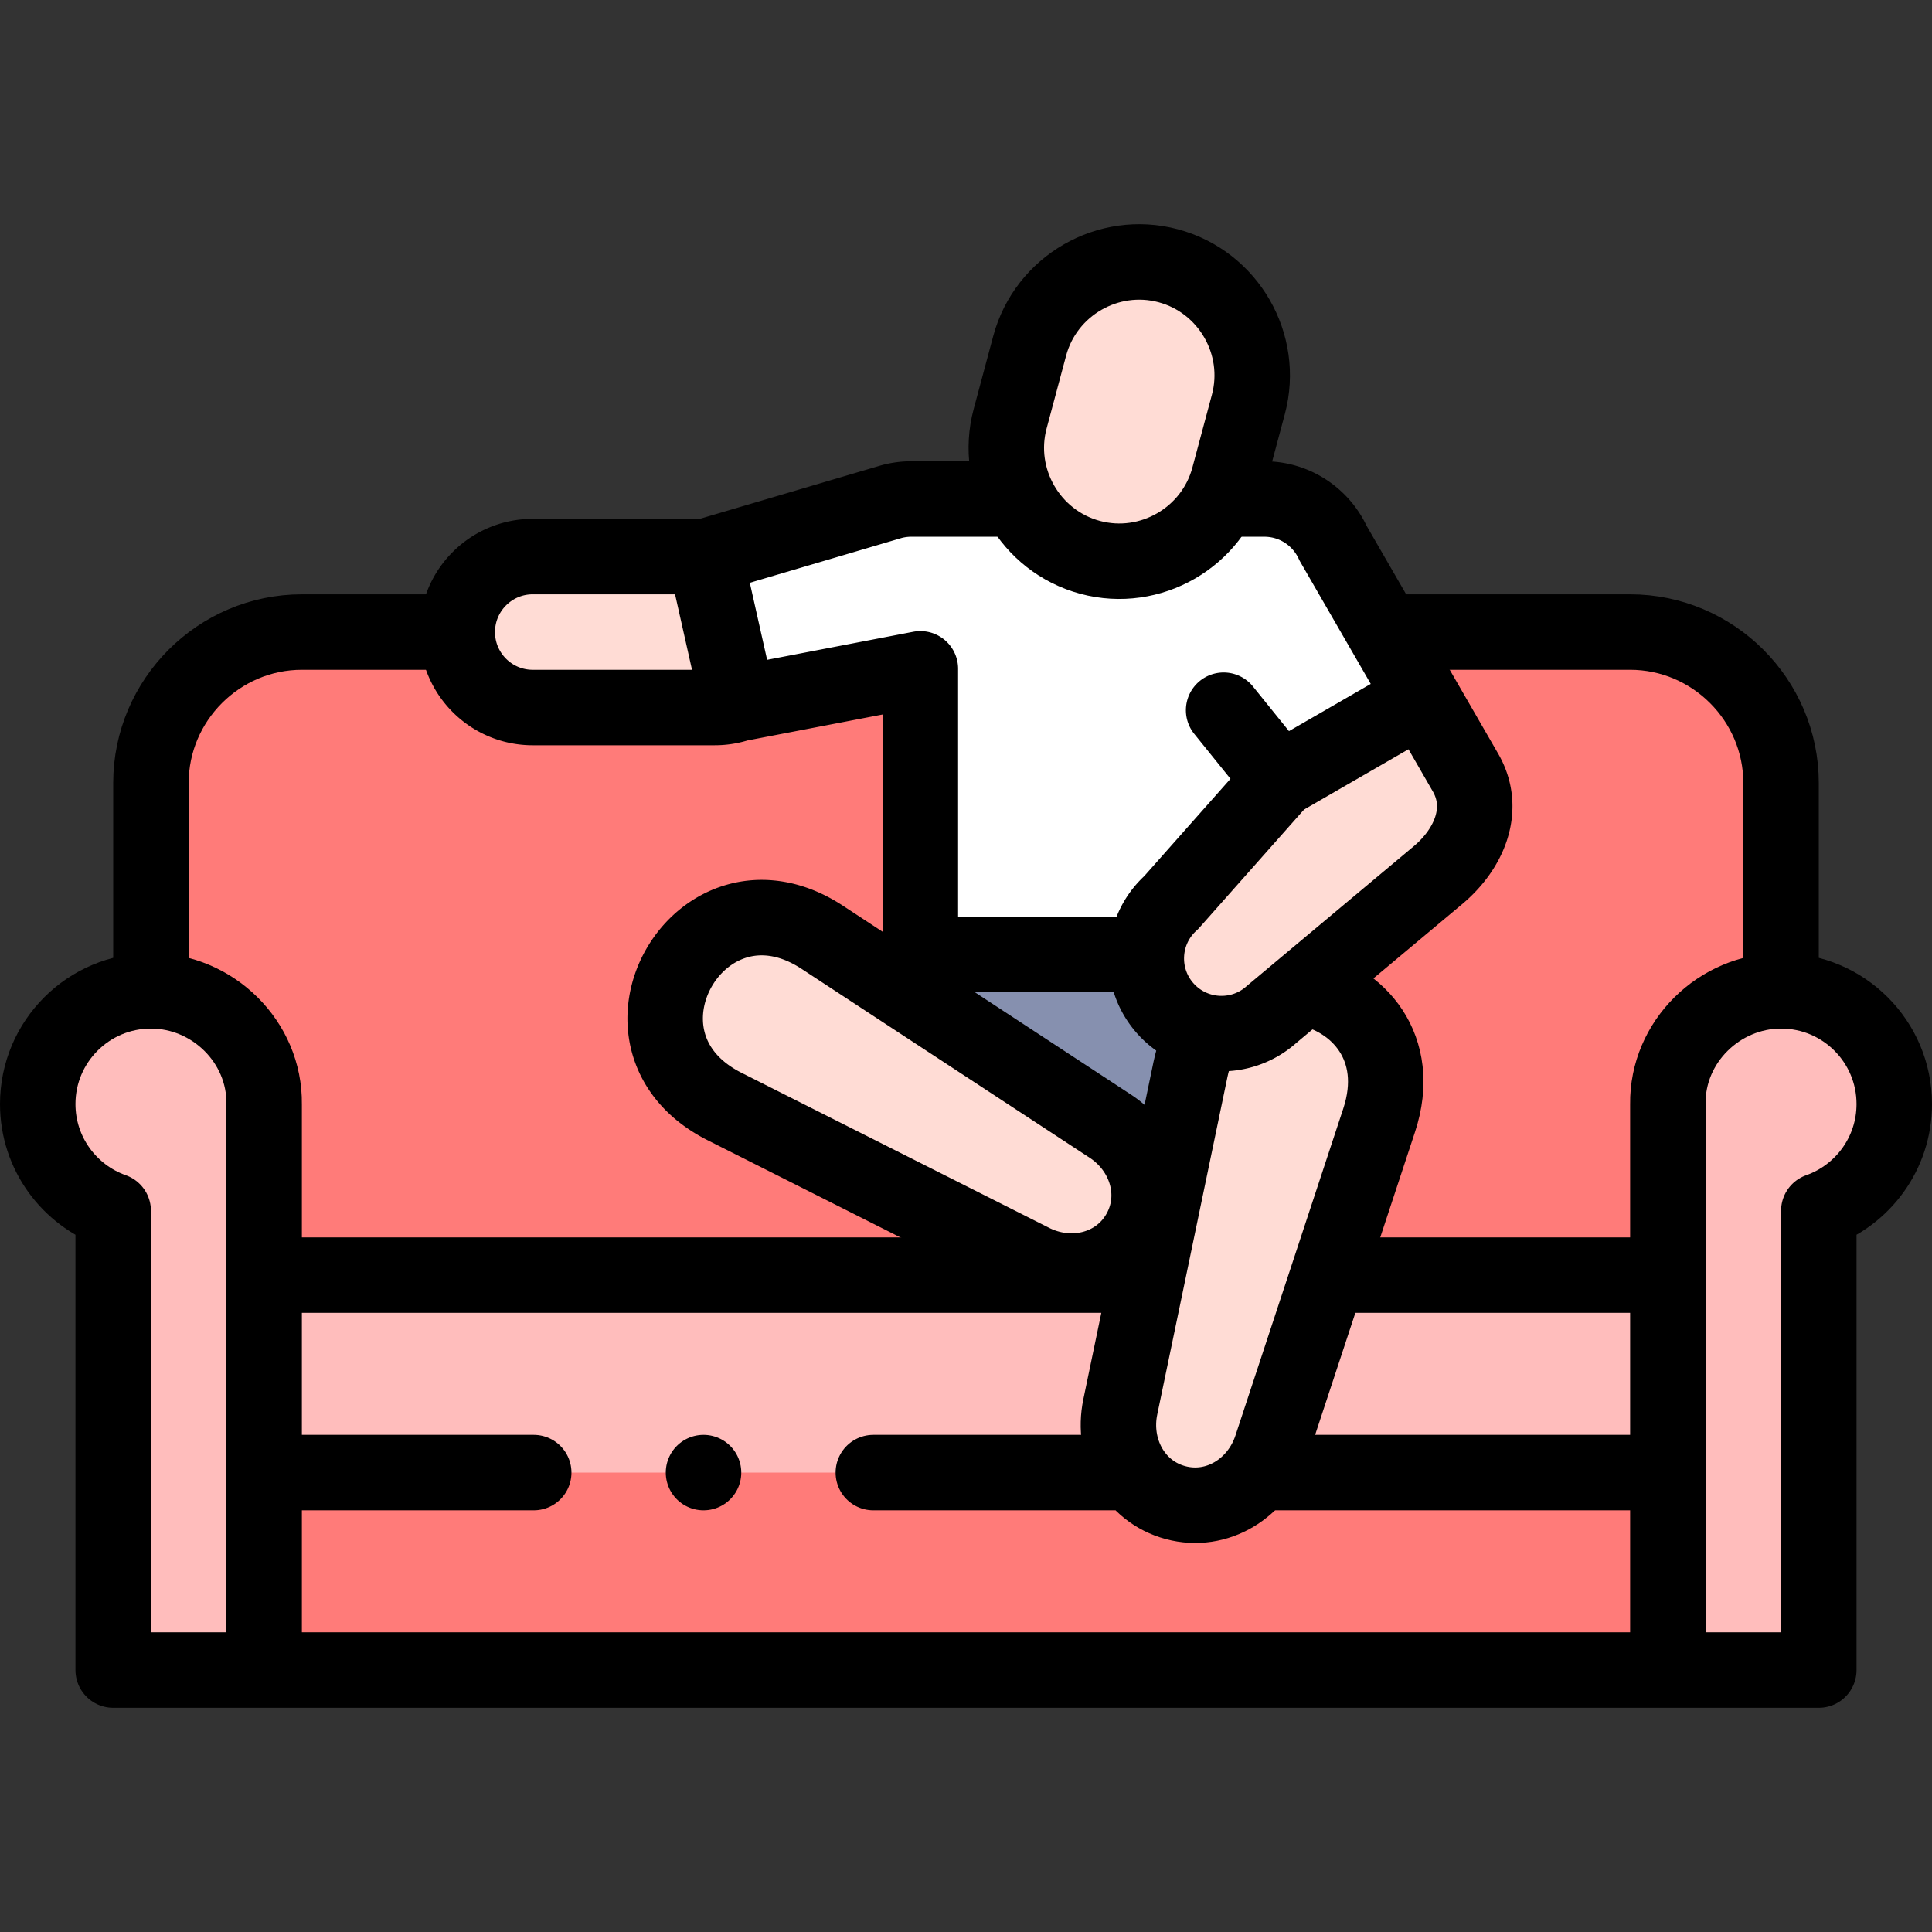
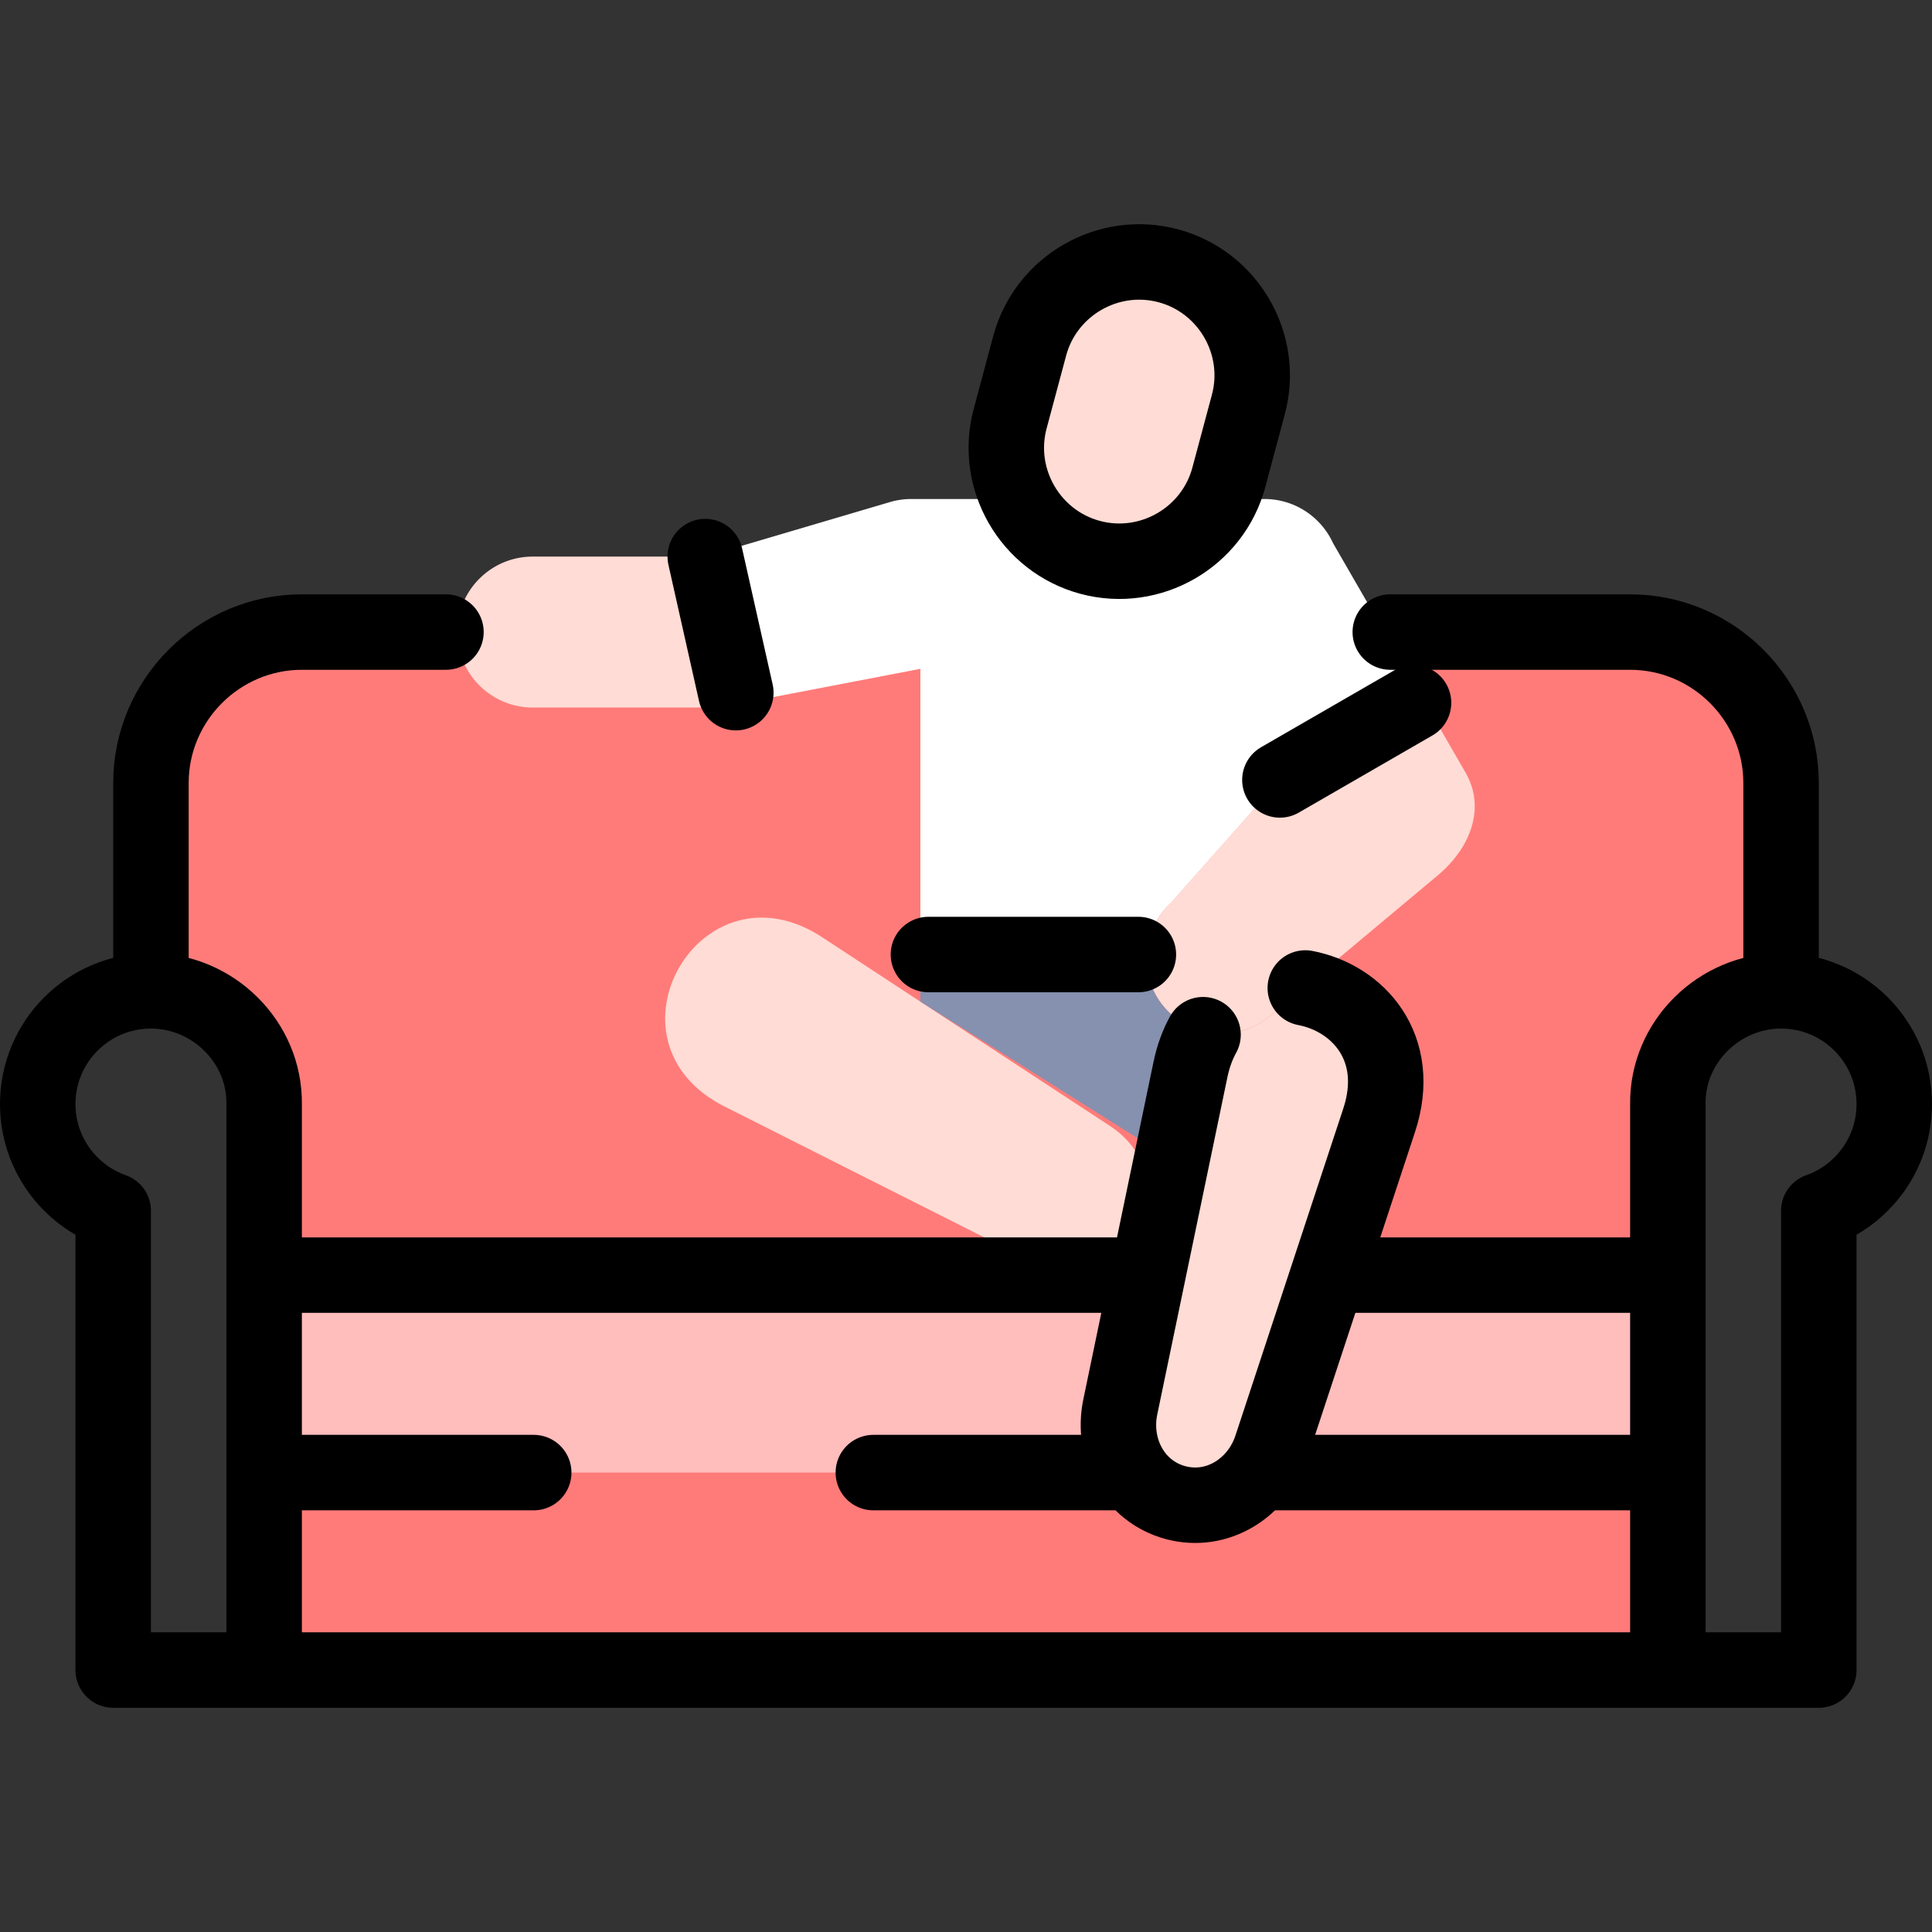
<svg xmlns="http://www.w3.org/2000/svg" version="1.1" width="512" height="512" x="0" y="0" viewBox="0 0 512 512" style="enable-background:new 0 0 512 512" xml:space="preserve">
  <rect x="0" y="0" width="512" height="512" fill="#333333" stroke="none" />
  <g>
-     <path d="M70 442.582V292.604c.212-16.508-13.63-30.022-30-30.022-16.569 0-30 13.432-30 30 0 13.062 8.348 24.172 20 28.291v121.71h40z" style="fill-rule:evenodd;clip-rule:evenodd;" fill="#ffbdbc" data-original="#ffbdbc" />
    <path d="M70 337.921h372v104.661H70z" style="fill-rule:evenodd;clip-rule:evenodd;" fill="#ff7b79" data-original="#ff7b79" />
-     <path d="M442 337.921v104.661h40v-121.71c11.652-4.119 20-15.229 20-28.291 0-16.569-13.432-30-30-30-16.37 0-30.212 13.514-30 30.022v45.318z" style="fill-rule:evenodd;clip-rule:evenodd;" fill="#ffbdbc" data-original="#ffbdbc" />
    <path d="M70 337.921h372v-45.317c-.212-16.508 13.63-30.022 30-30.022v-55.079c0-22-18.002-40-40-40H80c-21.998 0-40 18.002-40 40v55.079c16.37 0 30.212 13.514 30 30.022v45.317z" style="fill-rule:evenodd;clip-rule:evenodd;" fill="#ff7b79" data-original="#ff7b79" />
    <path d="M70 337.921h372v52.331H70z" style="fill-rule:evenodd;clip-rule:evenodd;" fill="#ffbdbc" data-original="#ffbdbc" />
    <path d="M267.7 110.969c-1.98 7.391-.99 14.91 2.232 21.274 3.726 7.361 10.434 13.178 18.982 15.468 13.915 3.729 28.284-3.074 34.549-15.468a29.837 29.837 0 0 0 2.193-5.745l5.177-19.319c4.27-15.938-5.276-32.471-21.214-36.742-15.938-4.27-32.472 5.275-36.742 21.213l-5.177 19.319zM195.663 186.511l-8.763-39.009h-45.719c-11.046 0-20 8.954-20 20s8.954 20 20 20h48.25c2.177 0 4.271-.349 6.232-.991zM339.185 206.691l-28.809 32.512a19.851 19.851 0 0 0-6.56 13.757 19.851 19.851 0 0 0 5.089 14.366 19.818 19.818 0 0 0 10.368 6.09c6.099 1.386 12.754-.115 17.755-4.619l8.431-7.055 35.592-29.785c8.434-7.057 12.823-17.652 7.344-27.187l-11.471-19.868-37.739 21.789zM294.265 298.46l-50.357-33.018-25.976-17.032c-32.241-21.14-60.317 27.49-25.89 44.842l81.511 41.081c10.172 5.127 22.596 2.284 28.292-7.581 5.696-9.865 1.946-22.046-7.58-28.292z" style="fill-rule:evenodd;clip-rule:evenodd;" fill="#ffdcd5" data-original="#ffdcd5" />
    <path d="m315.476 283.477-11.322 54.443-7.263 34.923c-1.303 6.265.007 12.566 3.357 17.408 2.613 3.777 6.466 6.666 11.288 7.958 8.501 2.278 16.878-1.248 21.893-7.958a23.434 23.434 0 0 0 3.473-6.687l15.053-45.644 13.535-41.042c6.419-19.464-5.903-32.688-20.032-35.135l-8.431 7.055c-5.001 4.503-11.656 6.004-17.755 4.618-1.677 2.818-2.985 6.16-3.796 10.061z" style="fill-rule:evenodd;clip-rule:evenodd;" fill="#ffdcd5" data-original="#ffdcd5" />
    <path d="M243.908 252.96h59.907a19.851 19.851 0 0 1 6.56-13.757l28.809-32.512 37.738-21.788-10.047-17.402-13.606-23.566c-3.155-6.899-10.116-11.693-18.198-11.693h-11.61c-6.266 12.394-20.635 19.197-34.55 15.468-8.547-2.29-15.256-8.107-18.982-15.468h-28.555a20.047 20.047 0 0 0-5.156.703L186.9 147.502l8.763 39.009 48.245-9.267v75.716z" style="fill-rule:evenodd;clip-rule:evenodd;" fill="#ffffff" data-original="#ffffff" />
    <path d="M243.908 252.96v12.482l66.612 41.866 4.956-23.831c.811-3.901 2.118-7.243 3.796-10.061a19.818 19.818 0 0 1-10.368-6.09 19.851 19.851 0 0 1-5.089-14.366h-59.907z" style="fill-rule:evenodd;clip-rule:evenodd;" fill="#8690af" data-original="#8690af" />
    <path d="M442 437.582V292.604c-.212-16.508 13.63-30.022 30-30.022 16.569 0 30 13.432 30 30 0 13.062-8.348 24.172-20 28.291v121.71H30v-121.71c-11.651-4.119-20-15.229-20-28.291 0-16.569 13.432-30 30-30 16.37 0 30.212 13.514 30 30.022v144.978M356.956 337.921h80.653M472 262.581v-55.079c0-22-18.002-40-40-40h-63.561m-250.258 0H80c-21.998 0-40 18.002-40 40v52.33M334.929 390.251h102.68M309.618 70.437h0c15.938 4.271 25.484 20.804 21.214 36.742l-5.177 19.319c-4.27 15.938-20.804 25.483-36.742 21.213h0c-15.938-4.27-25.484-20.804-21.213-36.742l5.177-19.319c4.27-15.937 20.804-25.483 36.741-21.213z" style="fill-rule:evenodd;clip-rule:evenodd;stroke-width:20;stroke-linecap:round;stroke-linejoin:round;stroke-miterlimit:22.926;" fill-rule="evenodd" clip-rule="evenodd" fill="none" stroke="#000000" stroke-width="20" stroke-linecap="round" stroke-linejoin="round" stroke-miterlimit="22.926" data-original="#000000" />
-     <path d="M325.336 132.243h9.736c8.082 0 15.043 4.794 18.198 11.693l35.123 60.835c5.48 9.536 1.09 20.13-7.344 27.187l-44.022 36.839c-8.173 7.359-20.764 6.701-28.123-1.471-7.36-8.172-6.701-20.764 1.471-28.123l28.809-32.512-14.908-18.477m-55.845-55.971h-27.055a20.047 20.047 0 0 0-5.156.703l-49.32 14.556h-45.719c-11.046 0-20 8.954-20 20s8.954 20 20 20h48.25c2.176 0 4.27-.349 6.231-.991l48.245-9.267v86.323M217.932 248.41l76.333 50.05c9.526 6.246 13.276 18.427 7.58 28.292v0c-5.696 9.865-18.12 12.708-28.292 7.581l-81.511-41.082c-34.427-17.351-6.351-65.981 25.89-44.841z" style="fill-rule:evenodd;clip-rule:evenodd;stroke-width:20;stroke-linecap:round;stroke-linejoin:round;stroke-miterlimit:22.926;" fill-rule="evenodd" clip-rule="evenodd" fill="none" stroke="#000000" stroke-width="20" stroke-linecap="round" stroke-linejoin="round" stroke-miterlimit="22.926" data-original="#000000" />
    <path d="M345.917 261.827c13.936 2.651 25.922 15.799 19.573 35.052l-28.588 86.686c-3.567 10.818-14.363 17.593-25.366 14.645h0c-11.003-2.948-16.965-14.214-14.645-25.366l18.585-89.366c.737-3.544 1.883-6.626 3.345-9.273M74.39 390.251h67.051m90 0h67.057M74.39 337.921h224.764M301.684 252.96H246.04M339.185 206.691l35.415-20.446M195.001 183.564l-8.101-36.062" style="fill-rule:evenodd;clip-rule:evenodd;stroke-width:20;stroke-linecap:round;stroke-linejoin:round;stroke-miterlimit:22.926;" fill-rule="evenodd" clip-rule="evenodd" fill="none" stroke="#000000" stroke-width="20" stroke-linecap="round" stroke-linejoin="round" stroke-miterlimit="22.926" data-original="#000000" />
-     <path d="M186.437 390.251h.008" style="fill-rule:evenodd;clip-rule:evenodd;stroke-width:20;stroke-linecap:round;stroke-linejoin:round;stroke-miterlimit:2.613;" fill-rule="evenodd" clip-rule="evenodd" fill="none" stroke="#000000" stroke-width="20" stroke-linecap="round" stroke-linejoin="round" stroke-miterlimit="2.613" data-original="#000000" />
  </g>
</svg>